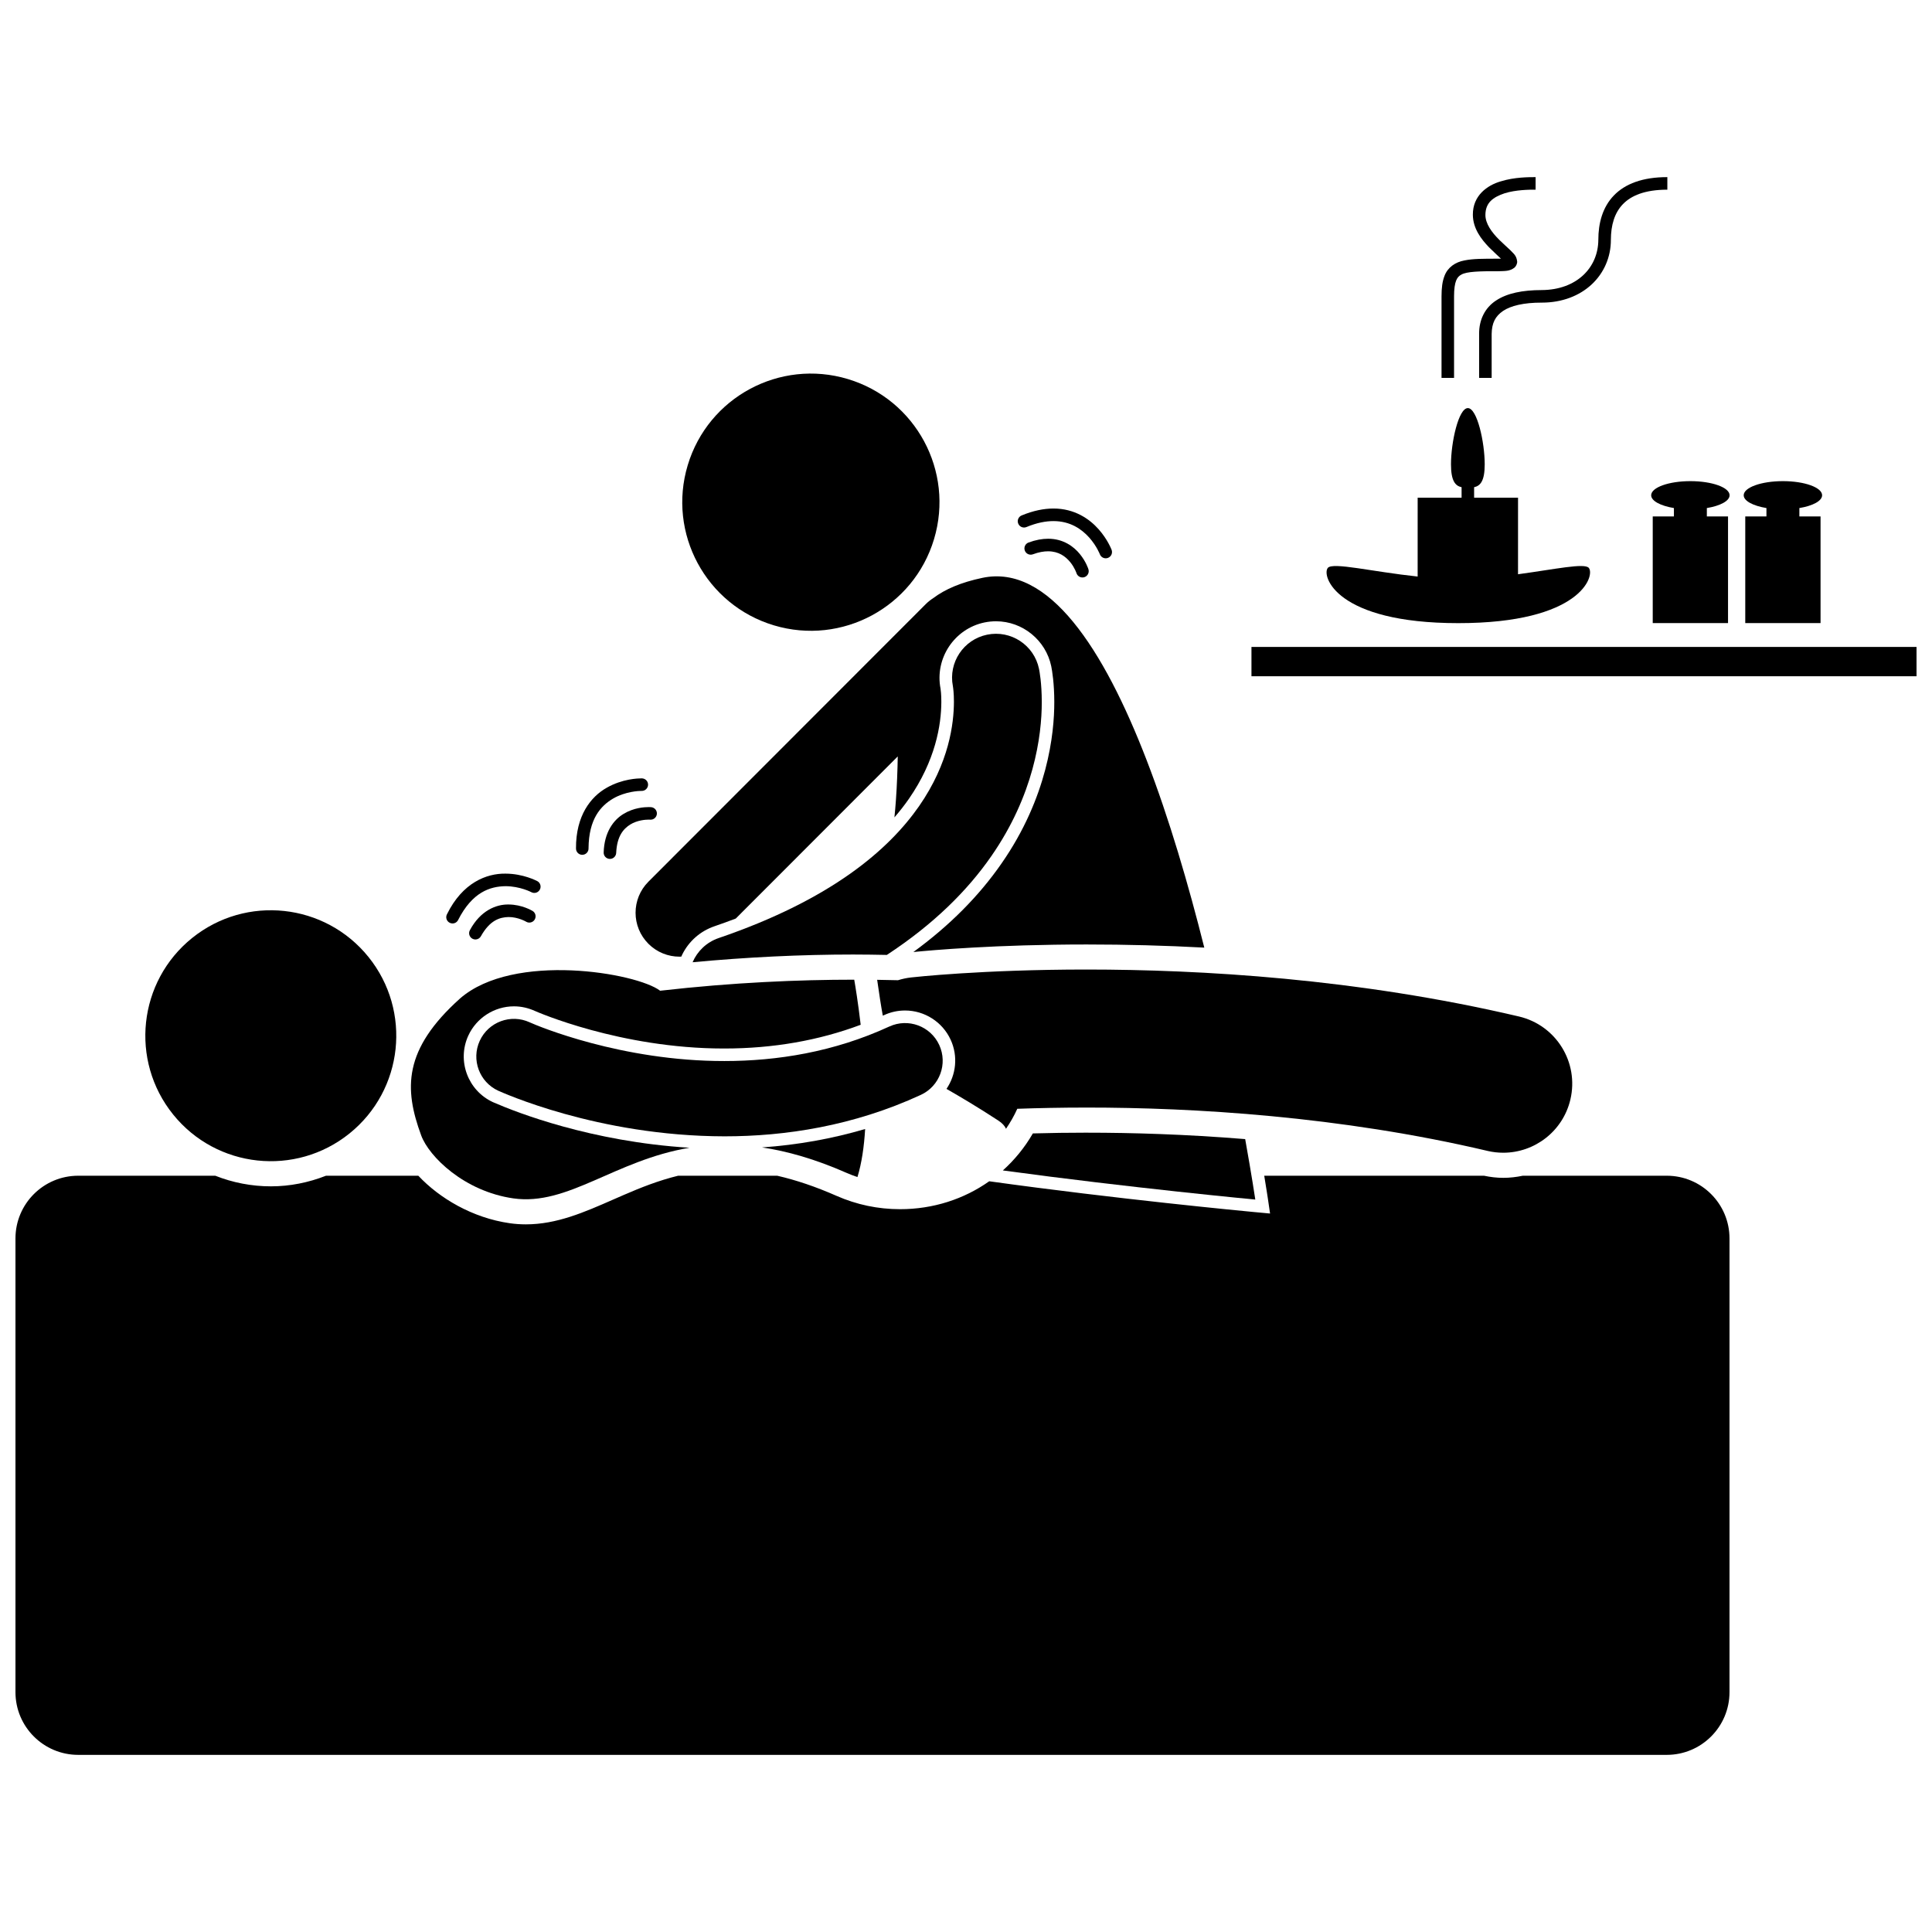
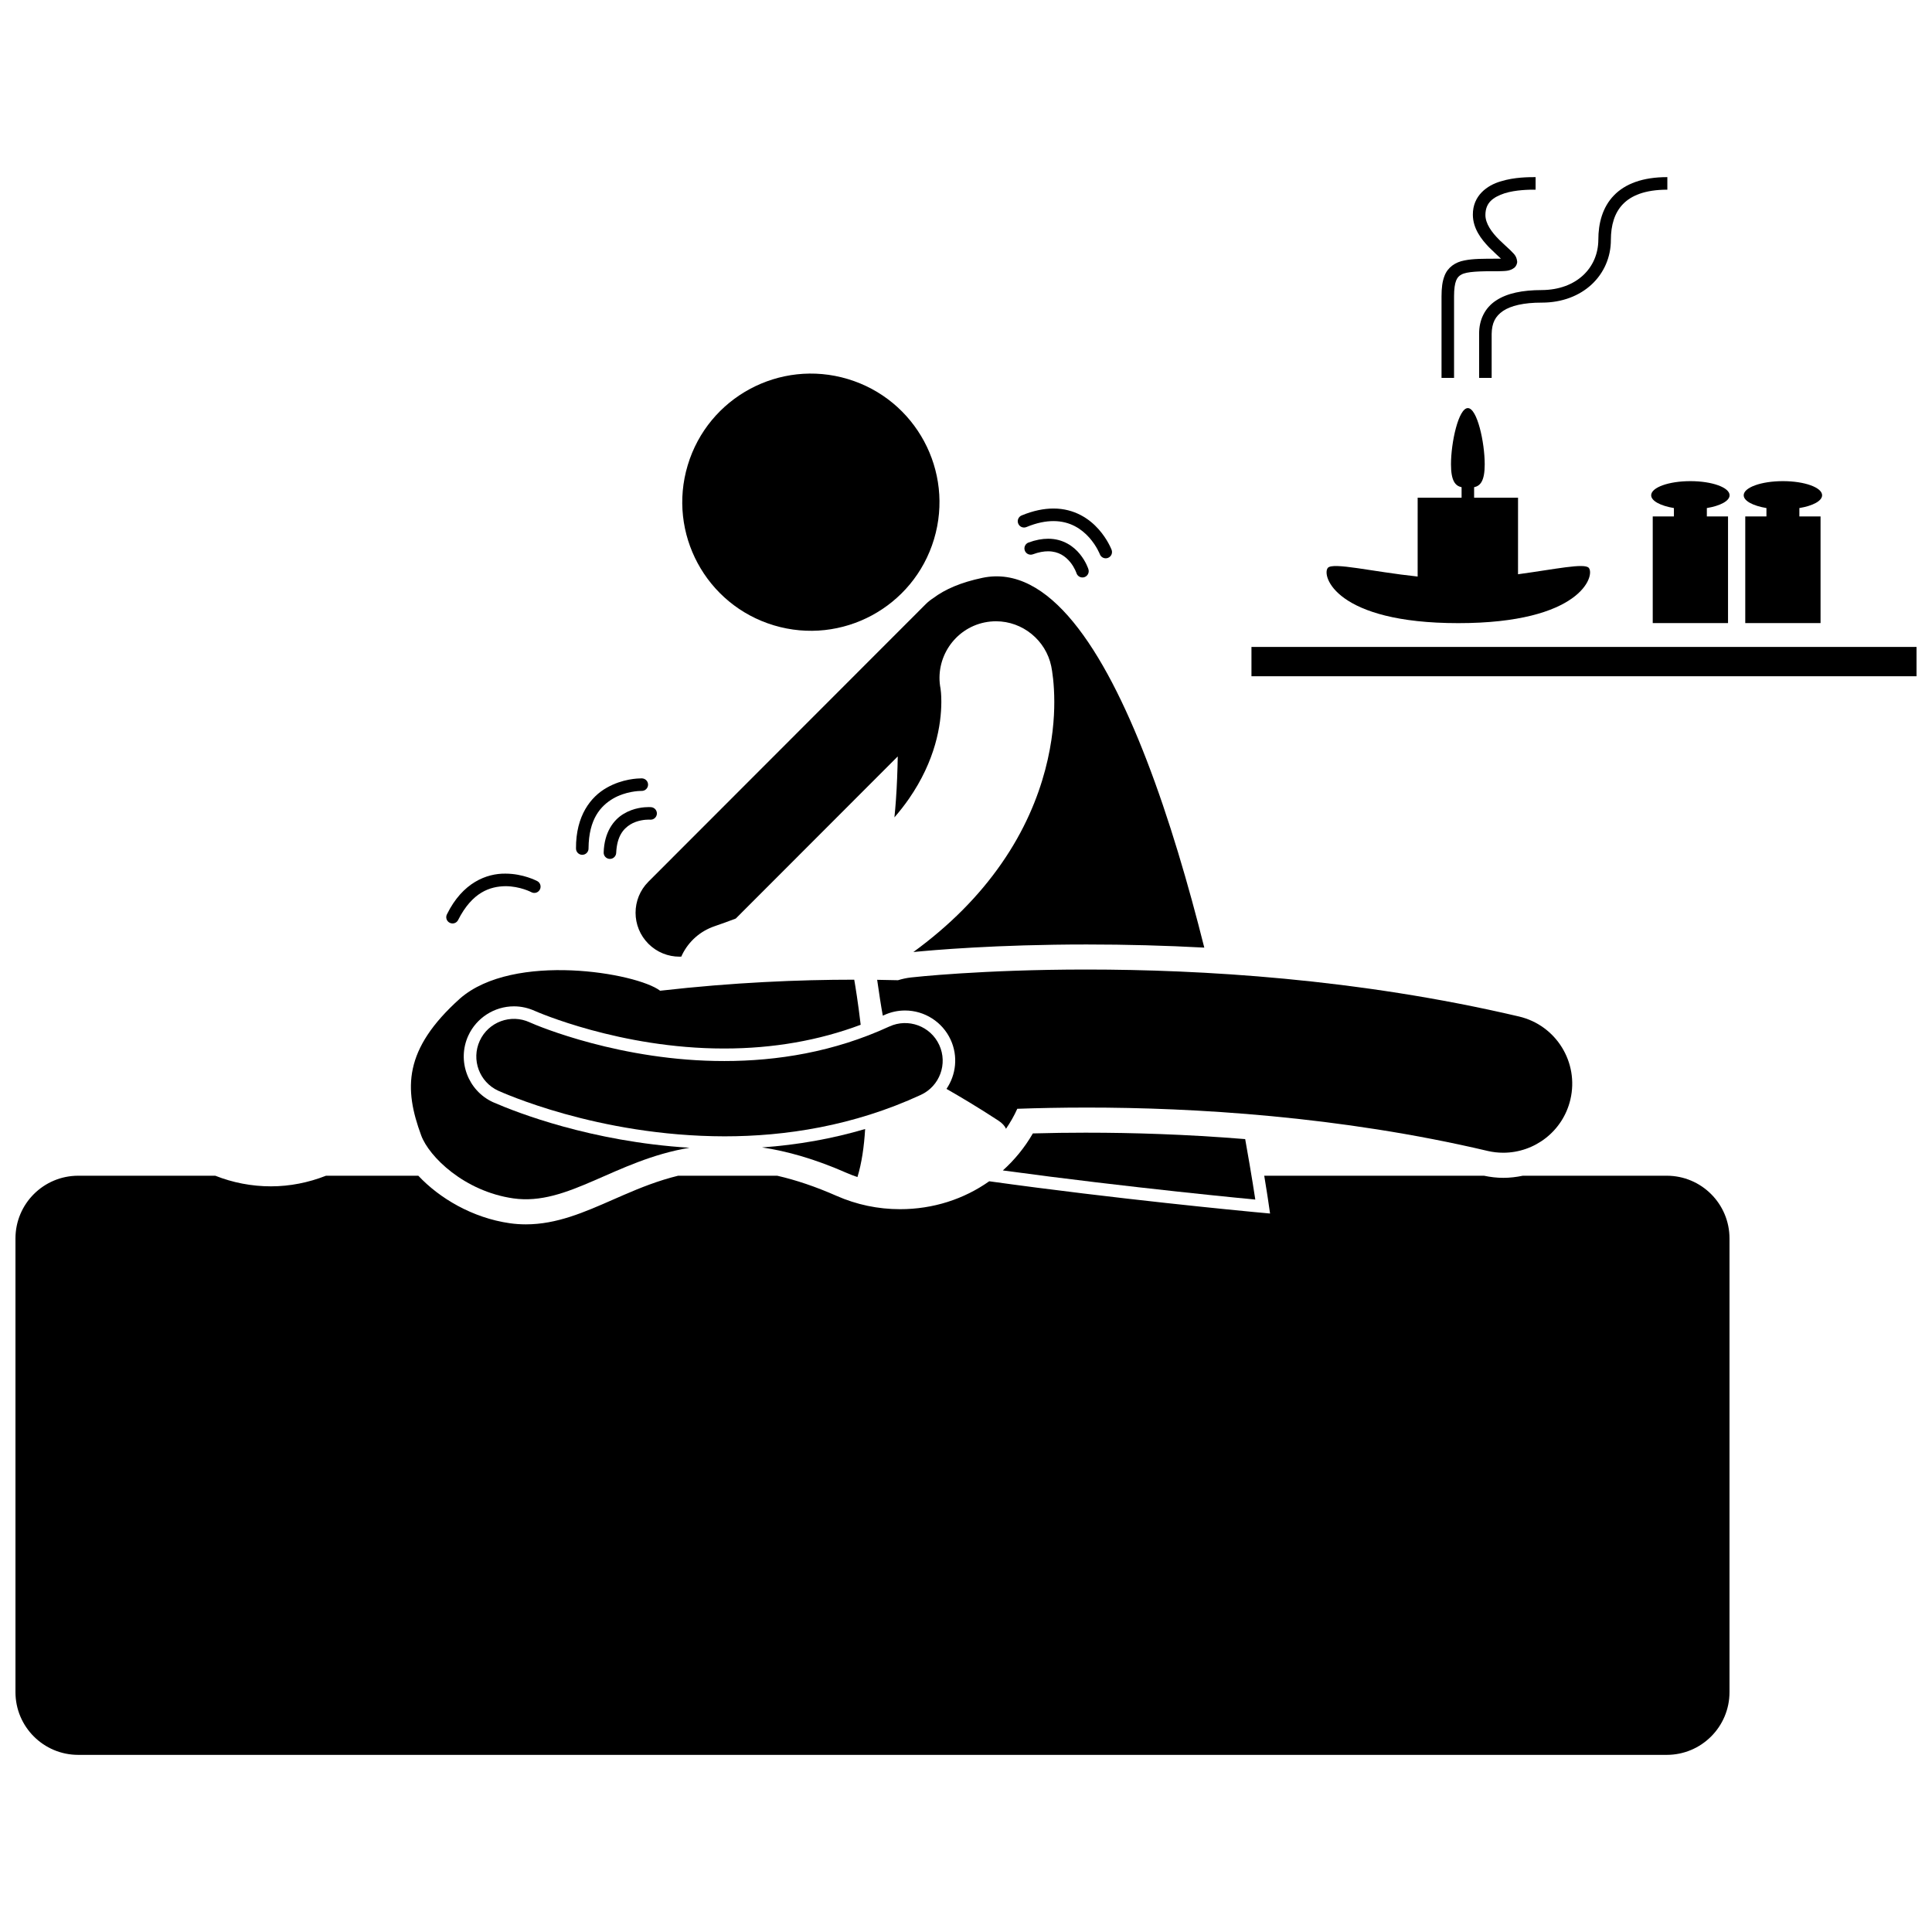
<svg xmlns="http://www.w3.org/2000/svg" width="800px" height="800px" version="1.1" viewBox="144 144 512 512">
  <defs>
    <clipPath id="b">
      <path d="m148.09 455h454.91v155h-454.91z" />
    </clipPath>
    <clipPath id="a">
      <path d="m475 315h176.9v9h-176.9z" />
    </clipPath>
  </defs>
  <g clip-path="url(#b)">
    <path d="m585.71 455.58h-38.152c-1.676 0.352-3.406 0.559-5.18 0.559-1.711 0-3.422-0.203-5.102-0.559h-58.242c0.602 3.641 0.914 5.734 0.93 5.828l0.617 4.188-4.219-0.391c-2.461-0.234-36.348-3.441-70.207-8.156-6.703 4.738-14.859 7.398-23.629 7.398-5.852 0-11.527-1.195-16.867-3.547-5.484-2.414-10.688-4.176-15.688-5.32h-26.266c-5.231 1.281-9.945 3.164-14.41 5.098-0.941 0.402-1.871 0.812-2.785 1.215-7.695 3.379-14.965 6.574-23.148 6.574-1.426 0-2.856-0.098-4.258-0.297-9.938-1.422-18.68-6.652-24.246-12.59h-24.469c-4.625 1.82-9.574 2.812-14.586 2.812-5.137 0-10.125-0.98-14.754-2.812h-36.324c-9.184 0-16.629 7.445-16.629 16.629v120.22c0 9.18 7.445 16.629 16.629 16.629h420.98c9.184 0 16.629-7.449 16.629-16.629v-120.22c0-9.188-7.445-16.629-16.629-16.629z" />
  </g>
  <path d="m333.39 389.45c1.914-0.652 3.769-1.332 5.594-2.023l42.93-42.969c-0.066 3.703-0.199 7.59-0.492 11.66-0.105 1.477-0.234 2.973-0.387 4.496 1.367-1.586 2.644-3.207 3.801-4.867 7.094-10.223 8.609-19.645 8.629-25.742 0.004-2.047-0.176-3.289-0.211-3.512-1.562-8.023 3.668-15.883 11.652-17.535 1.004-0.207 2.031-0.312 3.047-0.312 7.047 0 13.207 5.016 14.641 11.926 0.242 1.215 0.801 4.523 0.805 9.441 0.02 8.449-1.773 25.262-13.988 42.82-6.031 8.703-13.848 16.531-23.359 23.465 4.887-0.488 21.953-2 45.926-2 10.551 0 20.949 0.281 31.172 0.832-4.172-16.625-9.277-34.133-15.285-49.699-11.375-29.484-25.969-51.996-43.52-48.293-5.668 1.195-9.875 3.004-13.023 5.371-0.699 0.449-1.363 0.973-1.977 1.582l-73.508 73.57c-4.539 4.547-4.539 11.914 0.008 16.461 2.273 2.269 5.25 3.406 8.227 3.406 0.164 0 0.328-0.016 0.492-0.023 0.074-0.164 0.133-0.332 0.211-0.492 1.773-3.598 4.828-6.277 8.617-7.562z" />
  <path d="m431.98 444.17c-4.703 0-9.484 0.066-14.262 0.199-2.156 3.734-4.848 7.023-7.953 9.809 33.871 4.617 66.902 7.719 66.902 7.719s-0.906-6.129-2.68-16.023c-15.848-1.293-30.168-1.699-41.773-1.699z" />
  <path d="m368.68 244.45c18.027 5.41 28.258 24.406 22.848 42.43-5.406 18.027-24.406 28.254-42.434 22.844-18.023-5.406-28.254-24.406-22.844-42.43 5.406-18.023 24.406-28.254 42.43-22.844" />
  <path d="m305.57 371.62h0.066c0.887 0 1.625-0.703 1.66-1.598 0.215-4.449 1.895-6.356 3.723-7.516 1.848-1.141 4.055-1.305 4.914-1.297 0.25 0 0.336 0.016 0.336 0.012 0.914 0.082 1.723-0.59 1.809-1.504 0.082-0.914-0.59-1.723-1.504-1.805v-0.004c-0.043-0.004-0.27-0.023-0.637-0.023-1.195 0.008-3.949 0.156-6.644 1.781-2.711 1.605-5.152 4.898-5.312 10.227-0.043 0.918 0.672 1.688 1.59 1.727z" />
-   <path d="m313.97 353.6h0.035c0.918 0.039 1.695-0.672 1.738-1.59 0.039-0.918-0.676-1.691-1.59-1.73-0.027 0-0.086-0.004-0.18-0.004-0.848 0.008-5.016 0.094-9.184 2.484-4.191 2.363-8.195 7.348-8.145 16.09 0 0 0.004 0.215 0.035 0.344 0.156 0.793 0.852 1.34 1.625 1.34 0.109 0 0.219-0.012 0.328-0.035 0.824-0.164 1.379-0.906 1.336-1.723 0.07-7.723 3.195-11.18 6.484-13.133 3.312-1.934 6.981-2.051 7.516-2.043z" />
-   <path d="m285.14 385.41c-0.141-0.066-2.75-1.691-6.367-1.711-3.312-0.055-7.473 1.629-10.246 6.809-0.441 0.801-0.145 1.816 0.66 2.258 0.254 0.141 0.527 0.207 0.797 0.207 0.59 0 1.156-0.312 1.461-0.863 2.394-4.258 4.992-5.027 7.328-5.086 1.277-0.004 2.473 0.312 3.332 0.633 0.426 0.16 0.773 0.316 1.004 0.43 0.227 0.117 0.305 0.168 0.309 0.168 0.781 0.477 1.805 0.227 2.281-0.559 0.473-0.785 0.227-1.809-0.555-2.281z" />
+   <path d="m313.97 353.6h0.035c0.918 0.039 1.695-0.672 1.738-1.59 0.039-0.918-0.676-1.691-1.59-1.73-0.027 0-0.086-0.004-0.18-0.004-0.848 0.008-5.016 0.094-9.184 2.484-4.191 2.363-8.195 7.348-8.145 16.09 0 0 0.004 0.215 0.035 0.344 0.156 0.793 0.852 1.34 1.625 1.34 0.109 0 0.219-0.012 0.328-0.035 0.824-0.164 1.379-0.906 1.336-1.723 0.07-7.723 3.195-11.18 6.484-13.133 3.312-1.934 6.981-2.051 7.516-2.043" />
  <path d="m287.06 379.76c0.438-0.809 0.133-1.82-0.672-2.254h-0.004c-0.133-0.059-3.664-1.973-8.438-1.984-4.977-0.066-11.371 2.356-15.508 10.797-0.414 0.82-0.078 1.82 0.746 2.231 0.238 0.117 0.492 0.176 0.738 0.176 0.609 0 1.199-0.336 1.488-0.922 3.777-7.438 8.512-8.891 12.535-8.957 1.93 0 3.68 0.402 4.934 0.809 0.625 0.203 1.129 0.406 1.465 0.559 0.336 0.148 0.473 0.223 0.473 0.223 0.805 0.438 1.812 0.129 2.242-0.676z" />
  <path d="m430.19 290.85c-1.594-1.98-4.391-4.09-8.43-4.078-1.566 0-3.297 0.309-5.188 1.004-0.863 0.316-1.305 1.273-0.984 2.137 0.316 0.863 1.277 1.301 2.137 0.984 1.566-0.582 2.898-0.797 4.031-0.797 2.859 0.012 4.613 1.371 5.852 2.852 0.602 0.738 1.031 1.496 1.301 2.055 0.273 0.562 0.359 0.867 0.363 0.867 0.227 0.707 0.879 1.16 1.586 1.16 0.168 0 0.336-0.027 0.508-0.078 0.871-0.281 1.352-1.215 1.078-2.09v-0.004c-0.035-0.117-0.633-2.019-2.254-4.012z" />
  <path d="m434.83 289.55c0.461 0.84 0.637 1.336 0.645 1.332 0.25 0.664 0.883 1.074 1.555 1.074 0.195 0 0.395-0.035 0.59-0.109 0.859-0.324 1.289-1.285 0.965-2.141v-0.004c-0.051-0.113-1.039-2.742-3.445-5.449-2.383-2.695-6.336-5.496-11.969-5.488-2.508 0-5.32 0.547-8.43 1.832-0.848 0.348-1.254 1.324-0.898 2.172 0.348 0.852 1.324 1.258 2.176 0.902 2.762-1.145 5.129-1.578 7.156-1.578 4.492 0.008 7.473 2.137 9.488 4.371 0.988 1.117 1.707 2.246 2.168 3.086z" />
-   <path d="m370.33 396.96c2.906 0 5.805 0.047 8.688 0.105 12.469-8.16 21.43-17.145 27.668-26.145 11.25-16.172 13.414-31.781 13.395-40.918-0.004-4.973-0.605-8.129-0.738-8.766-1.305-6.293-7.461-10.336-13.758-9.035-6.254 1.297-10.285 7.379-9.062 13.625 0 0.004 0.004 0.023 0.008 0.047 0.047 0.281 0.273 1.73 0.27 4.129-0.023 5.711-1.238 16.113-9.23 27.633-8.023 11.504-23.145 24.723-53.105 34.961-3.242 1.102-5.668 3.496-6.922 6.41 14.246-1.332 28.598-2.047 42.789-2.047z" />
-   <path d="m241.66 397.62c11.52 14.301 9.266 35.234-5.035 46.754-14.301 11.52-35.234 9.266-46.754-5.035-11.52-14.301-9.266-35.234 5.035-46.754 14.301-11.52 35.234-9.266 46.754 5.035" />
  <path d="m373.27 443.2c-8.727 2.578-17.852 4.207-27.32 4.879 6.676 0.996 14.062 3.074 22.387 6.742 0.953 0.418 1.922 0.781 2.894 1.113 1.129-3.676 1.762-8.062 2.039-12.734z" />
  <path d="m381.98 403.77c-1.777-0.047-3.629-0.086-5.523-0.109 0.551 3.828 1.016 6.922 1.496 9.5 0.109-0.047 0.219-0.09 0.324-0.141 1.766-0.816 3.637-1.227 5.57-1.227 5.172 0 9.914 3.035 12.078 7.731 2.023 4.383 1.438 9.305-1.094 13.043 3.641 2.09 8.141 4.738 13.762 8.41 1.02 0.668 1.668 1.391 2.012 2.156 1.117-1.641 2.137-3.387 2.988-5.293 5.414-0.191 11.578-0.324 18.395-0.324 28.191-0.012 67.125 2.281 106.19 11.477v0.004c1.41 0.332 2.816 0.488 4.203 0.488 8.297 0 15.812-5.684 17.789-14.105 2.316-9.836-3.781-19.684-13.617-21.996-42.969-10.09-84.43-12.438-114.57-12.449-27.887 0-46.066 2.047-46.594 2.106-1.184 0.137-2.32 0.387-3.414 0.73z" />
  <path d="m255.62 444.9c2.082 5.641 11.426 14.824 24.426 16.684 14.465 2.062 26.852-10.102 46.68-13.418-26.125-1.613-45.898-9.391-51.793-11.961l-0.281-0.117c-6.66-3.059-9.598-10.973-6.547-17.637 2.164-4.711 6.91-7.762 12.102-7.762 1.922 0 3.781 0.414 5.672 1.273 0.215 0.098 22.465 9.902 49.902 9.902h0.203c12.914 0 25.02-2.129 36.105-6.289-0.688-5.879-1.43-10.348-1.707-11.949-14.574 0-32.043 0.715-51.441 2.926-6.18-4.727-38.809-10.34-53.027 2.055-15.047 13.512-14.863 23.895-10.293 36.293z" />
  <path d="m379.67 416.04c-14.719 6.789-29.816 9.145-43.688 9.145-27.219 0.047-49.441-9.273-51.488-10.203-0.133-0.059-0.133-0.066-0.133-0.066v0.004c-5.012-2.297-10.93-0.098-13.227 4.91-2.293 5.012-0.094 10.926 4.91 13.227 0.754 0.301 26.184 12.027 59.938 12.082 16.105 0 34.18-2.738 52.043-10.984 5-2.309 7.188-8.234 4.879-13.234-2.305-5-8.23-7.188-13.234-4.879z" />
  <path d="m570.9 207.57c0.004-3.902 0.969-7.16 3.172-9.449 2.203-2.289 5.832-3.848 11.793-3.856v-3.324c-6.508-0.012-11.195 1.758-14.188 4.875-2.992 3.113-4.106 7.336-4.102 11.754-0.043 7.371-5.734 13.234-14.965 13.301-5.168 0.008-9.211 0.832-12.145 2.773-2.957 1.93-4.523 5.137-4.481 8.863v11.641h3.32s0.008-4.988 0-11.641c0.043-2.918 0.973-4.699 3.004-6.094 2.051-1.387 5.492-2.227 10.301-2.215 5.356 0.004 9.945-1.797 13.188-4.809 3.242-3.008 5.109-7.219 5.102-11.82z" />
  <path d="m532.04 213.03c-2.324 0.434-4.371 1.785-5.231 4.078-0.586 1.488-0.785 3.234-0.789 5.426v21.613h3.32v-21.613c-0.004-1.973 0.211-3.344 0.555-4.191 0.363-0.848 0.727-1.223 1.434-1.602 1.418-0.77 4.668-0.895 9.648-0.859 2.004-0.074 3.074 0.02 4.356-0.938 0.422-0.352 0.758-1.043 0.734-1.633-0.188-1.699-1.035-2.125-1.824-3.019-0.84-0.805-1.871-1.695-2.875-2.691-2.035-2.004-3.754-4.367-3.719-6.684 0.039-3.231 2.012-4.648 5.066-5.688 3.004-0.945 6.602-0.973 8.234-0.965l0.004-3.324c-1.691 0.004-5.574-0.02-9.223 1.117-3.602 1.035-7.445 3.777-7.406 8.859 0.027 3.668 2.234 6.481 4.285 8.621 1.145 1.137 2.336 2.231 3.156 3.008-0.238 0.008-0.5 0.012-0.789 0.012-3.742 0.004-6.59-0.02-8.938 0.473z" />
  <path d="m519.69 296.79c-11.996-1.27-22.496-3.875-23.805-2.293-1.691 2.047 2.082 14.641 34.582 14.641s36.277-12.594 34.582-14.641c-1.121-1.355-8.988 0.363-18.758 1.684l0.004-20.297h-11.641v-2.769c1.645-0.355 2.809-1.633 2.809-6.07 0-5.828-2-14.895-4.469-14.895s-4.469 9.07-4.469 14.895c0 4.441 1.164 5.715 2.809 6.07v2.769h-11.641z" />
  <path d="m602.36 275.25c0-2.066-4.648-3.742-10.391-3.742-5.738 0-10.391 1.676-10.391 3.742 0 1.504 2.473 2.797 6.027 3.391v2.219h-5.613v28.266h19.953v-28.266h-5.613v-2.219c3.559-0.59 6.027-1.887 6.027-3.391z" />
  <path d="m626.88 275.25c0-2.066-4.648-3.742-10.391-3.742-5.738 0-10.391 1.676-10.391 3.742 0 1.504 2.473 2.797 6.027 3.391v2.219h-5.613v28.266h19.953v-28.266h-5.613v-2.219c3.555-0.59 6.027-1.887 6.027-3.391z" />
  <g clip-path="url(#a)">
    <path d="m475.65 315.45h176.25v7.762h-176.25z" />
  </g>
</svg>